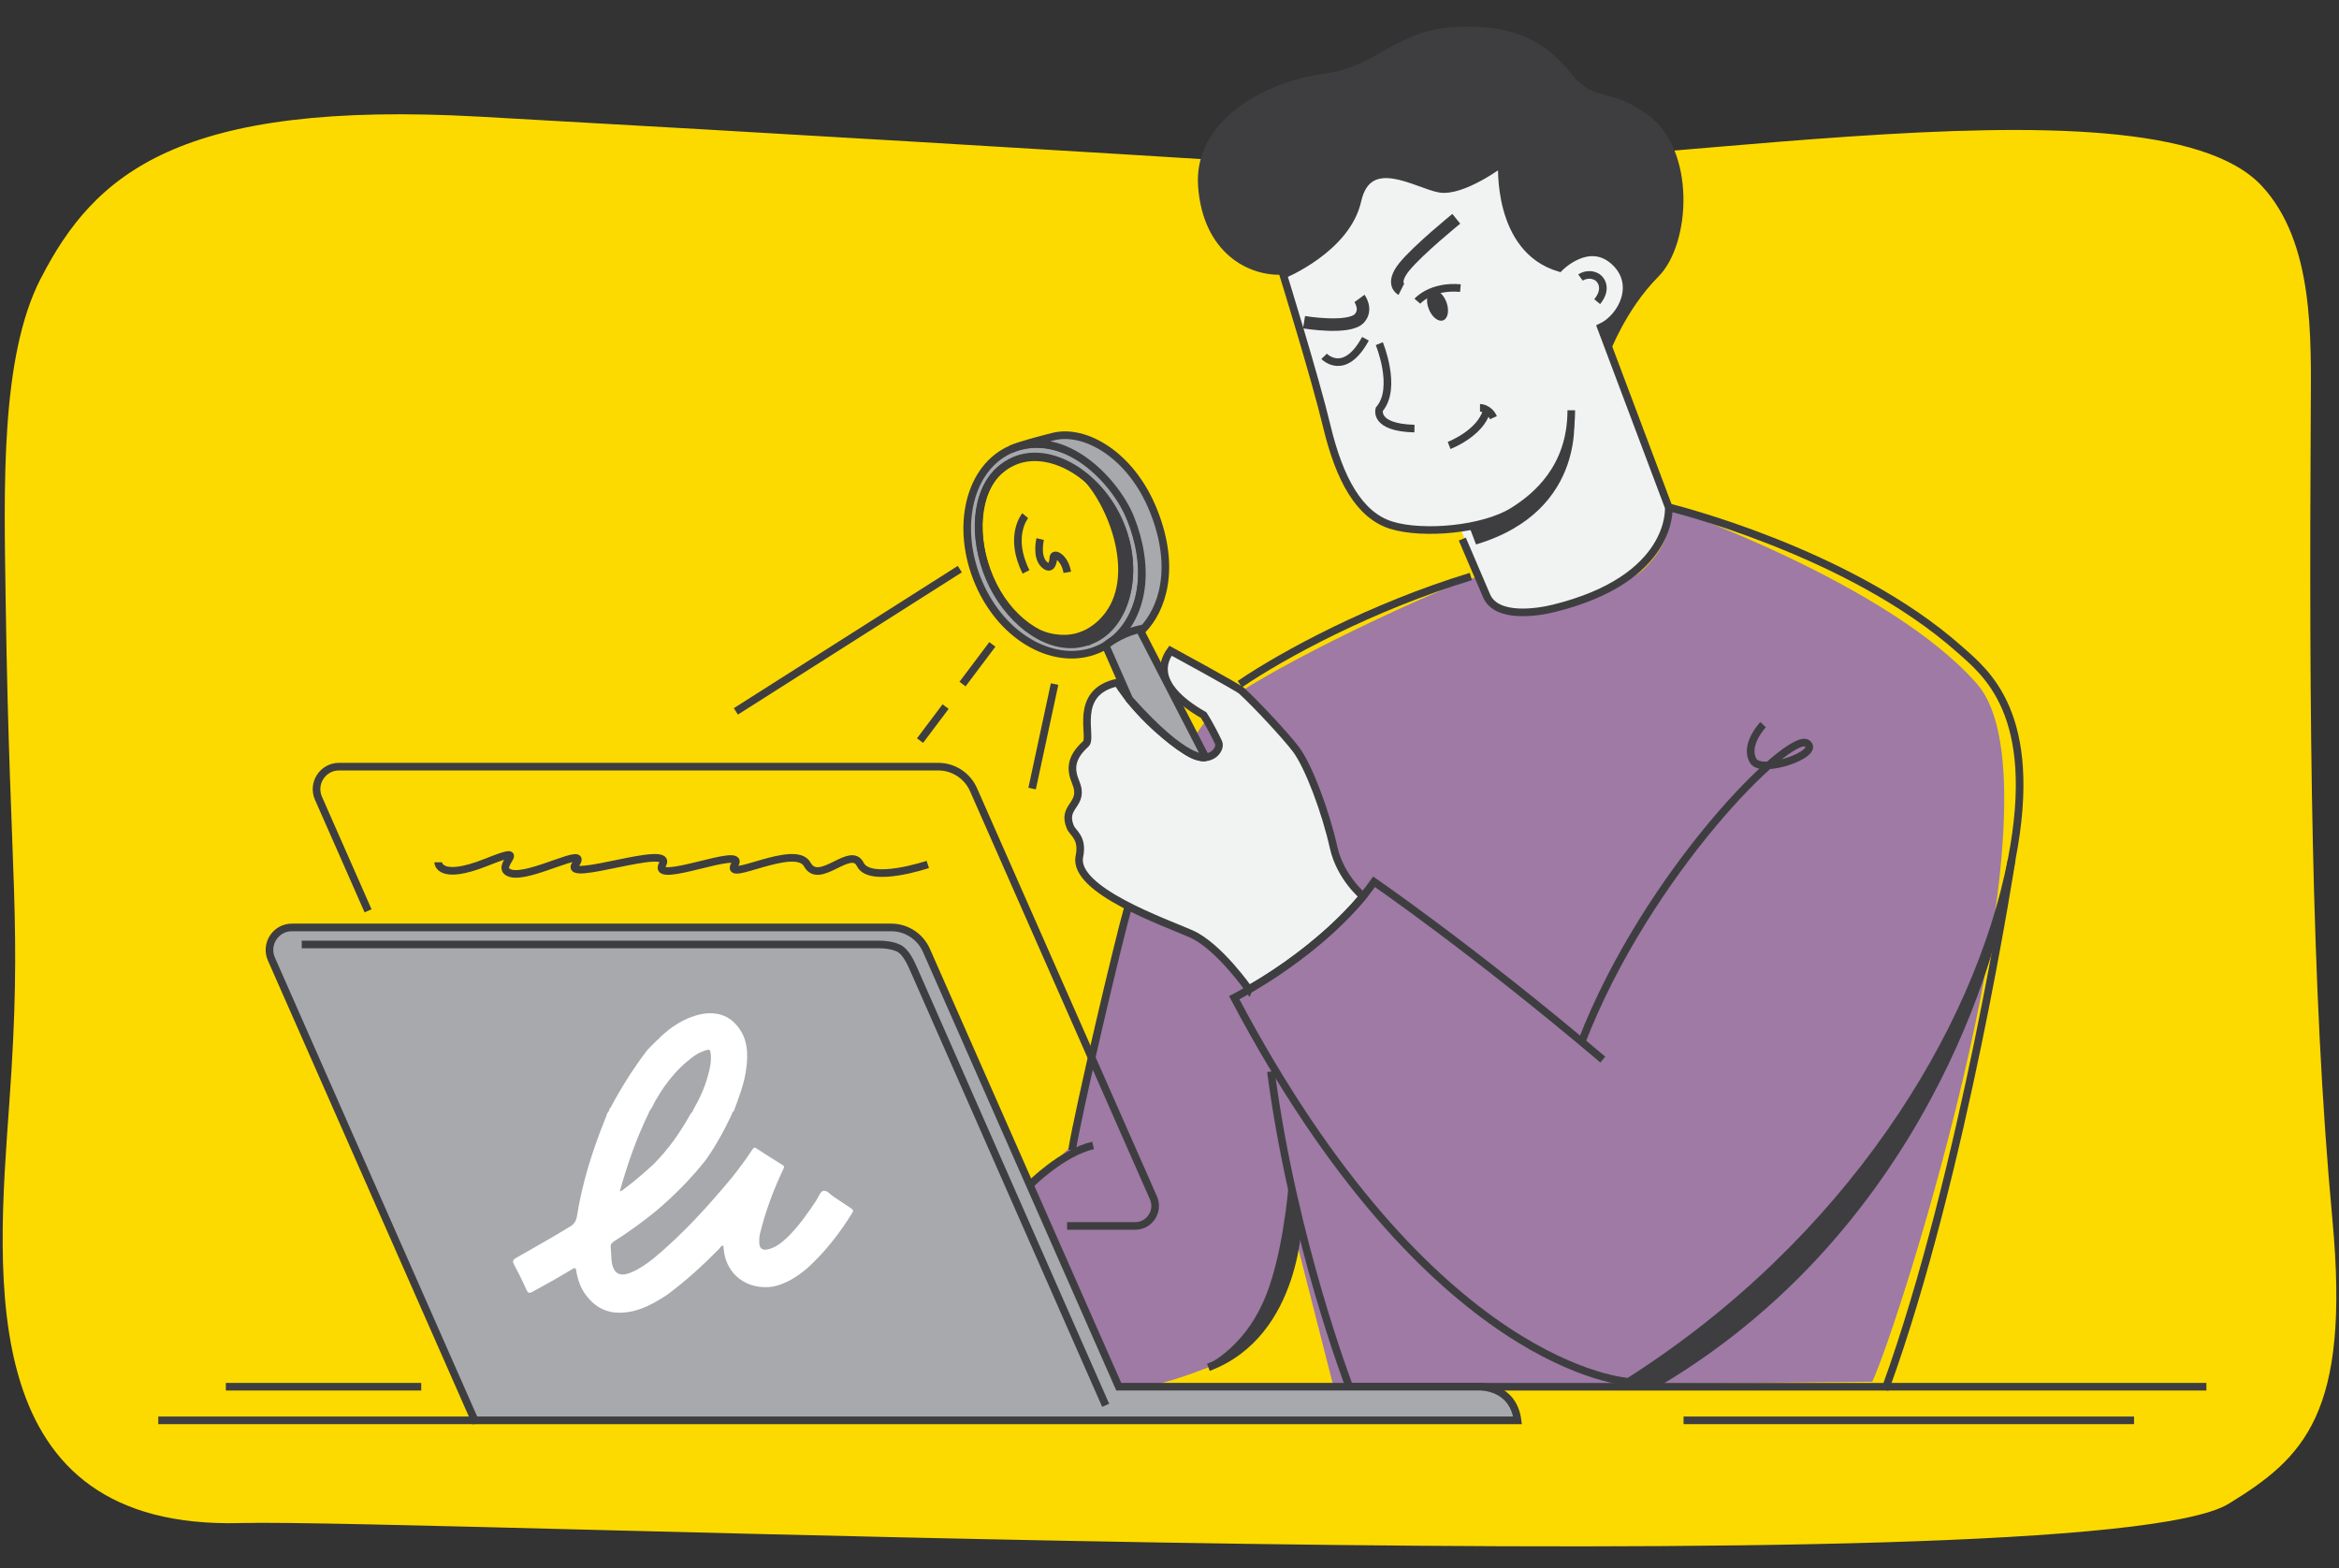
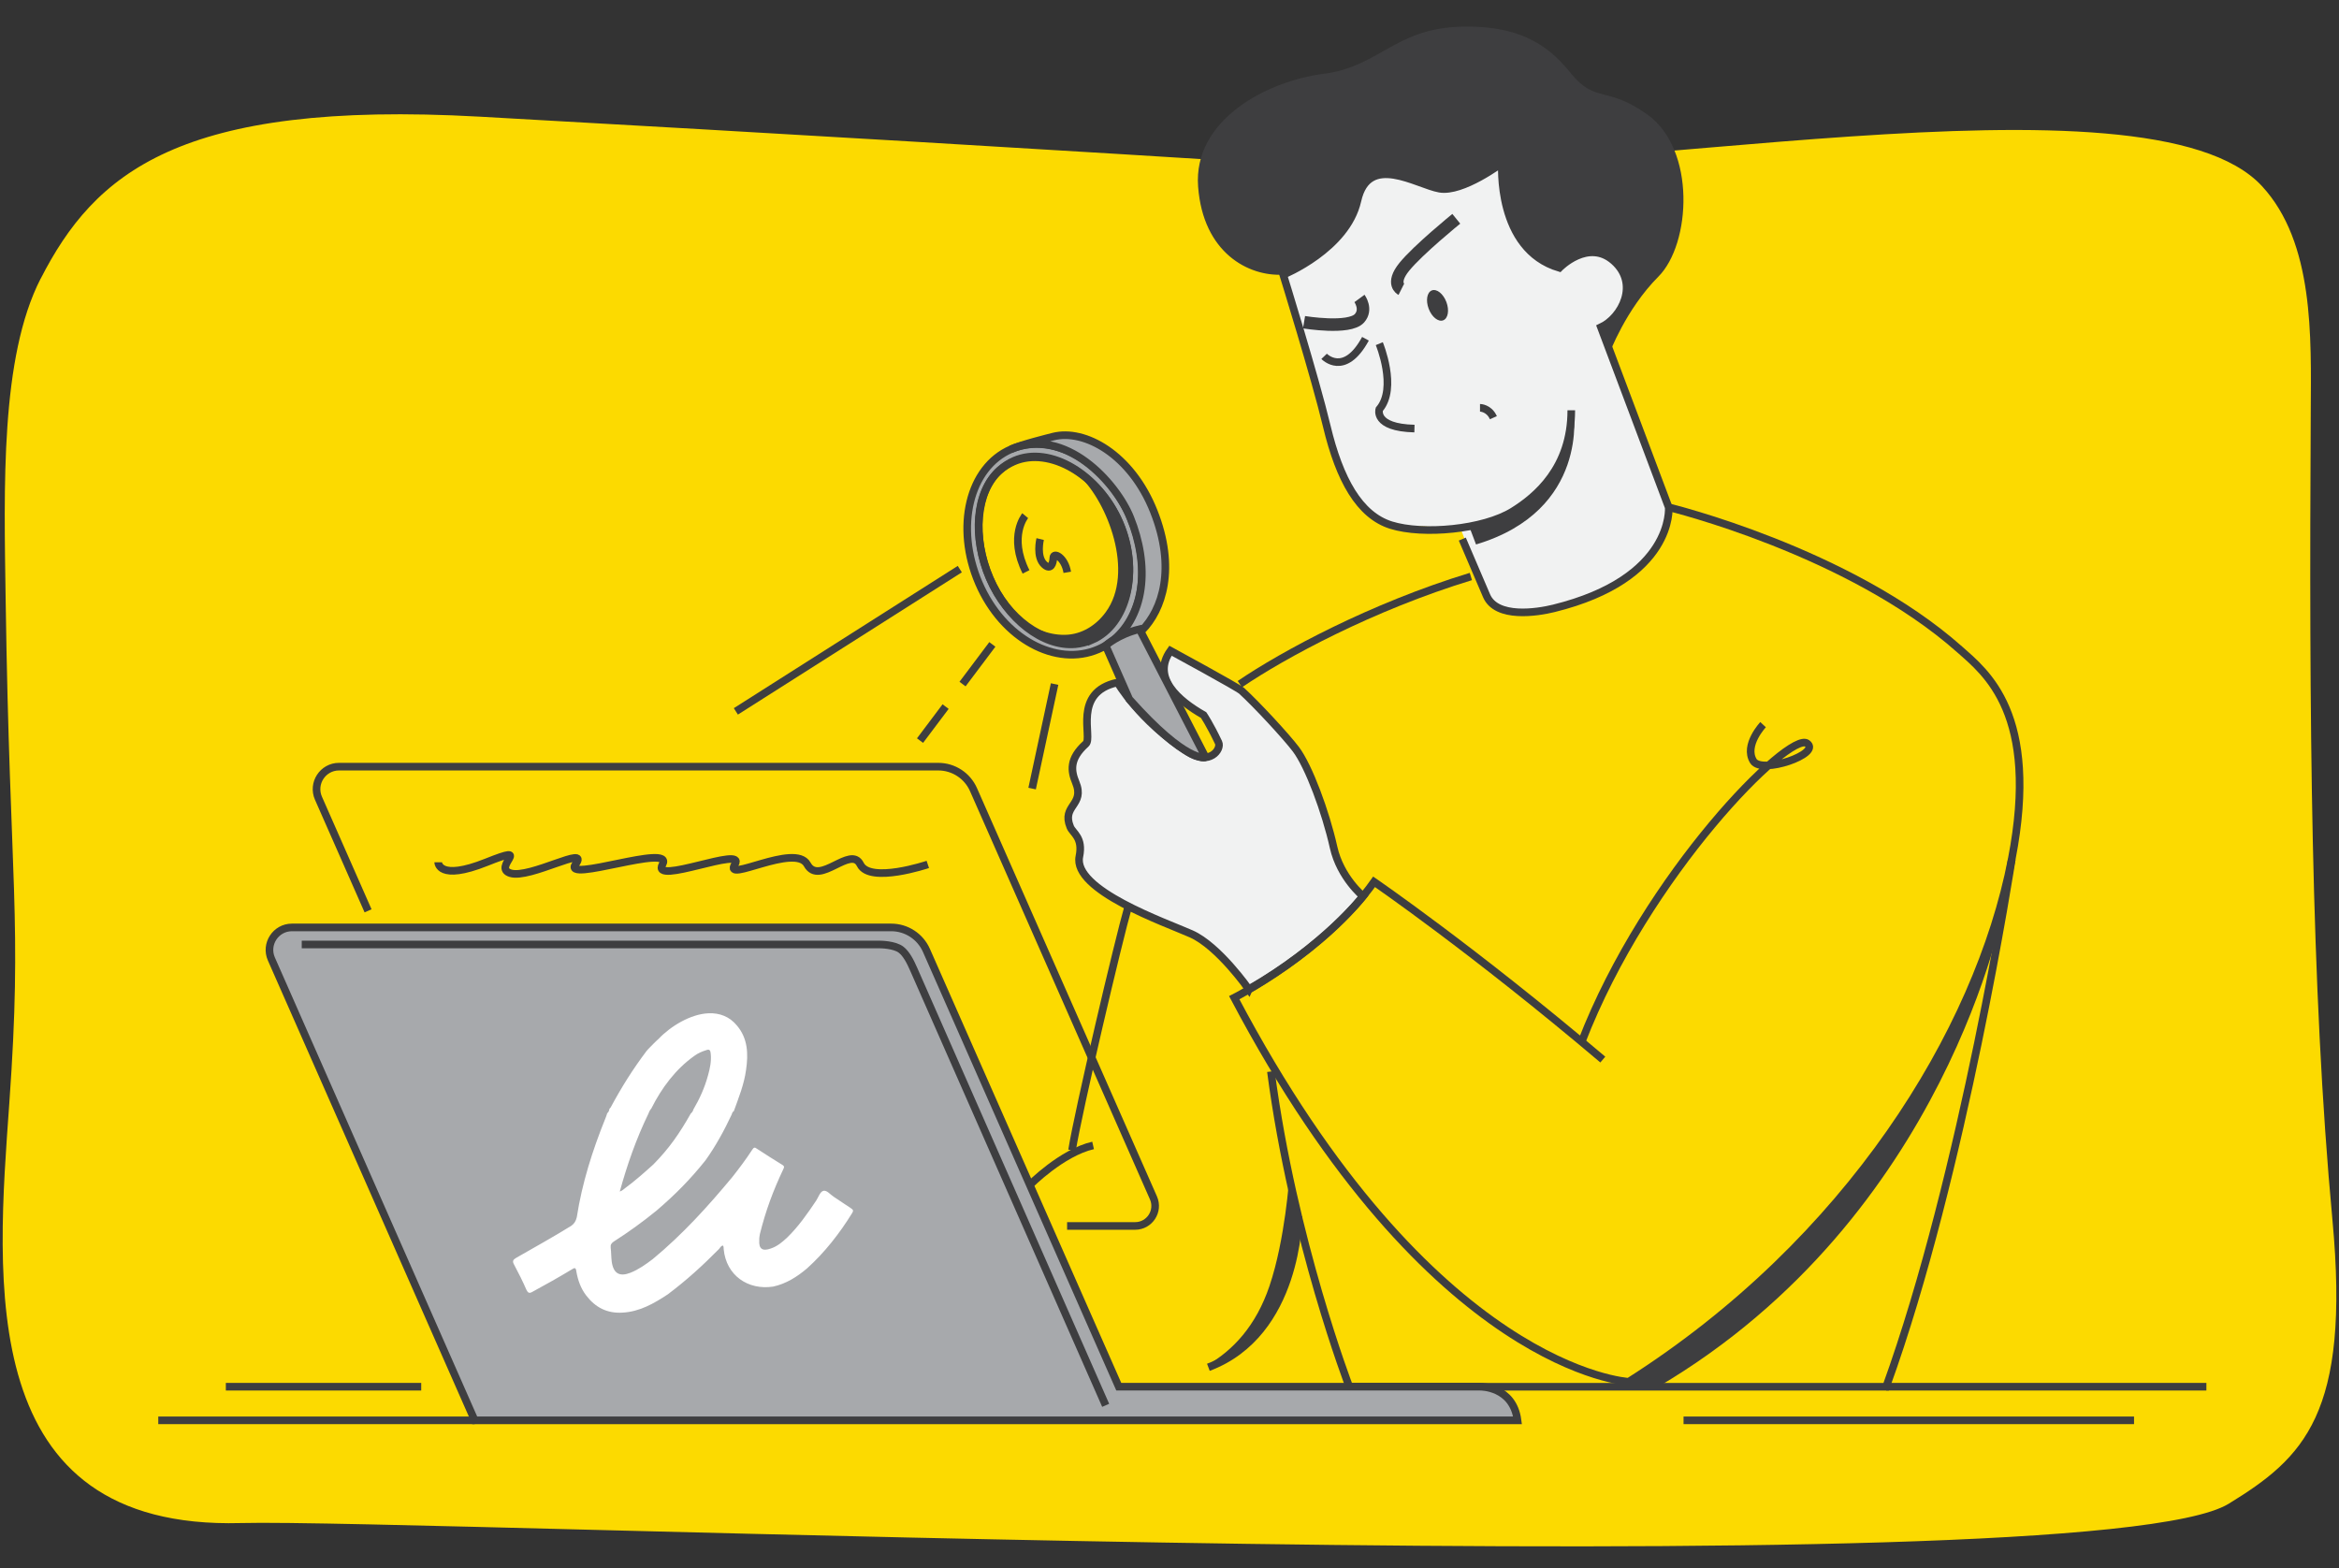
<svg xmlns="http://www.w3.org/2000/svg" width="440" height="295" viewBox="0 0 440 295" fill="none">
  <rect x="0" y="0" width="440" height="295" fill="#333333" stroke="none" />
  <g clip-path="url(#clip0_4399_34224)">
    <path d="M7.655 52.418C17.747 32.736 33.519 18.776 90.251 21.948C146.983 25.121 197.963 28.161 248.707 31.334C299.452 34.507 404.053 11.847 425.495 34.998C435.351 45.642 434.757 63.431 434.686 77.422C434.368 134.379 434.686 185.737 438.769 229.533C442.178 266.061 433.324 274.259 419.251 282.887C392.886 299.048 77.856 285.64 45.309 286.52C-4.831 287.882 -0.625 240.873 1.75 207.558C4.247 172.565 1.852 167.069 1.064 112.937C0.757 91.597 0.04 67.248 7.645 52.418H7.655Z" fill="#FCDA00" />
-     <path d="M313.923 95.435C313.923 95.435 355.63 109.907 371.934 128.698C389.293 148.697 357.124 249.644 352.191 259.94L250.855 260.882L242.053 226.319C242.053 226.319 241.296 251.742 227.315 257.228C213.334 262.714 210.468 260.882 210.468 260.882L193.734 222.91C193.734 222.91 196.58 220.198 201.666 215.48L212.249 170.498C212.249 170.498 219.434 141.389 229.331 133.038C238.266 125.495 273.321 109.457 278.131 108.454C278.131 108.454 278.643 118.033 293.279 114.175C297.516 113.059 306.574 109.62 309.204 107.072C315.632 100.829 313.933 95.435 313.933 95.435H313.923Z" fill="#9E7AA5" />
    <path d="M234.922 186.352C234.922 186.352 229.252 178.225 224.093 175.933C219.262 173.783 201.751 167.714 203.05 161.358C203.777 157.796 201.812 157.008 201.331 155.821C199.642 151.727 204.156 151.758 202.365 147.439C201.474 145.3 201.106 143.017 204.268 140.172C205.609 138.964 201.658 130.469 210.225 128.637C210.225 128.637 214.278 135.73 223.346 141.656C227.553 144.409 229.825 141.185 229.221 139.926C227.573 136.457 226.417 134.768 226.417 134.768C221.678 132.066 216.571 127.716 220.184 122.66C220.184 122.66 232.824 129.528 233.571 130.203C236.385 132.772 241.922 138.749 243.765 141.185C246.19 144.399 249.373 152.965 250.868 159.659C252.137 165.339 256.415 168.85 256.415 168.85C256.415 168.85 249.138 178.194 234.932 186.331L234.922 186.352Z" fill="#F1F2F2" />
    <path d="M261.694 98.782C255.738 96.919 251.992 90.225 249.586 80.165C247.417 71.076 241.398 51.681 241.398 51.681C241.398 51.681 253.312 46.84 255.359 37.721C257.406 28.601 266.535 34.742 270.814 35.489C275.092 36.236 282.543 30.648 282.543 30.648C282.543 30.648 281.427 46.85 293.341 50.381C293.341 50.381 298.745 44.793 303.586 49.081C308.427 53.37 305.09 59.725 301.16 61.558L313.913 95.445C313.913 95.445 314.998 108.843 292.266 114.441C289.154 115.209 281.509 116.396 279.646 112.067L274.713 99.314" fill="#F1F2F2" />
    <path d="M295.582 77.186C295.582 87.984 288.991 93.45 284.6 96.183C279.012 99.652 267.651 100.655 261.694 98.792C255.738 96.93 251.992 90.236 249.586 80.175C247.417 71.087 241.398 51.691 241.398 51.691C241.398 51.691 253.312 46.85 255.359 37.731C257.406 28.612 266.535 34.753 270.814 35.5C275.092 36.247 282.543 30.659 282.543 30.659C282.543 30.659 281.427 46.861 293.341 50.392C293.341 50.392 298.745 44.803 303.586 49.092C308.427 53.38 305.09 59.736 301.16 61.568L313.913 95.456C313.913 95.456 314.998 108.853 292.266 114.452C289.154 115.219 281.509 116.407 279.646 112.077L275.081 101.413" stroke="#3E3E40" stroke-width="1.433" stroke-miterlimit="10" />
    <path d="M295.582 13.873C292 9.482 287.015 4.651 274.723 5.02C262.431 5.388 259.402 12.553 249.075 13.873C238.154 15.265 224.45 22.624 225.381 35.1C226.312 47.577 234.879 52.049 241.399 51.67C241.399 51.67 253.486 46.911 255.359 37.71C257.038 29.522 265.502 33.903 268.153 34.691C270.803 35.479 274.16 36.594 282.543 30.638C282.543 30.638 281.089 46.41 293.341 50.371C293.341 50.371 298.366 44.782 303.586 49.071C303.586 49.071 309.686 54.577 301.16 61.547L302.726 66.552C302.726 66.552 305.817 58.2 311.958 52.049C318.099 45.908 319.092 28.089 309.87 21.529C302.214 16.084 300.126 19.451 295.572 13.873H295.582Z" fill="#3E3E40" />
    <path d="M245.309 60.616C245.309 60.616 253.814 62.029 255.738 59.869C257.232 58.191 255.738 56.144 255.738 56.144" stroke="#3E3E40" stroke-width="2.354" stroke-miterlimit="10" />
    <path d="M263.611 54.424C263.611 54.424 261.564 53.4 264.174 50.187C266.784 46.973 273.948 41.159 273.948 41.159" stroke="#3E3E40" stroke-width="2.354" stroke-miterlimit="10" />
-     <path d="M266.629 56.665C266.629 56.665 269.188 53.687 274.725 54.199" stroke="#3E3E40" stroke-width="1.433" stroke-miterlimit="10" />
    <path d="M271.481 60.262C272.401 59.915 272.672 58.373 272.086 56.818C271.499 55.263 270.278 54.284 269.358 54.631C268.437 54.978 268.167 56.52 268.753 58.075C269.339 59.63 270.561 60.609 271.481 60.262Z" fill="#3E3E40" />
    <path d="M249.086 67.033C249.086 67.033 252.893 71.035 256.864 63.727" stroke="#3E3E40" stroke-width="1.433" stroke-miterlimit="10" />
    <path d="M259.466 64.649C259.466 64.649 262.915 72.99 259.466 76.992C259.466 76.992 258.351 80.441 266.078 80.625" stroke="#3E3E40" stroke-width="1.433" stroke-miterlimit="10" />
-     <path d="M272.598 83.798C272.598 83.798 278.462 81.567 279.67 77.278" stroke="#3E3E40" stroke-width="1.433" stroke-miterlimit="10" />
    <path d="M278.41 76.716C278.41 76.716 280.099 76.716 280.928 78.579" stroke="#3E3E40" stroke-width="1.433" stroke-miterlimit="10" />
-     <path d="M297.312 52.213C297.312 52.213 298.674 51.22 300.281 52.039C301.325 52.571 302.379 54.423 300.455 56.747" stroke="#3E3E40" stroke-width="1.433" stroke-miterlimit="10" />
    <path d="M201.668 216.381C202.855 208.951 210.368 177.018 212.251 170.498" stroke="#3E3E40" stroke-width="1.433" stroke-miterlimit="10" />
    <path d="M276.692 108.454C258.023 114.144 241.412 123.141 233.234 128.698" stroke="#3E3E40" stroke-width="1.433" stroke-miterlimit="10" />
    <path d="M313.926 95.435C313.926 95.435 347.783 103.653 368.621 122.158C373.493 126.487 383.748 134.256 378.436 161.624C372.132 194.14 347.711 233.678 306.383 259.94C306.383 259.94 269.332 258.078 232.18 187.692C232.18 187.692 249.077 179.166 258.483 165.892C258.483 165.892 277.101 178.655 301.511 199.329" stroke="#3E3E40" stroke-width="1.433" stroke-miterlimit="10" />
    <path d="M297.508 196.054C309.739 164.326 336.656 137.46 339.942 139.844C342.644 141.799 331.365 145.729 329.819 143.15C328.028 140.182 331.662 136.323 331.662 136.323" stroke="#3E3E40" stroke-width="1.433" stroke-miterlimit="10" />
    <path d="M234.922 186.106C234.922 186.106 229.252 177.979 224.093 175.686C219.262 173.537 201.751 167.468 203.05 161.112C203.777 157.55 201.812 156.762 201.331 155.575C199.642 151.481 204.156 151.512 202.365 147.193C201.474 145.053 201.106 142.771 204.268 139.926C205.609 138.718 201.658 130.223 210.225 128.391C210.225 128.391 214.278 135.484 223.346 141.41C227.553 144.163 229.825 140.939 229.221 139.68C227.573 136.21 226.417 134.522 226.417 134.522C221.678 131.82 216.571 127.47 220.184 122.414C220.184 122.414 232.824 129.281 233.571 129.957C236.385 132.526 241.922 138.503 243.765 140.939C246.19 144.153 249.373 152.719 250.868 159.413C252.137 165.093 256.415 168.604 256.415 168.604C256.415 168.604 249.138 177.948 234.932 186.085L234.922 186.106Z" stroke="#3E3E40" stroke-width="1.433" stroke-miterlimit="10" />
    <path d="M212.649 97.41C208.616 88.035 200.183 82.427 192.834 83.726C191.934 83.88 191.043 84.146 190.194 84.514C182.323 87.902 179.611 99.181 184.135 109.703C188.669 120.224 198.719 125.546 206.59 122.148C207.45 121.78 208.248 121.319 208.975 120.767C214.962 116.304 216.682 106.786 212.639 97.41H212.649ZM205.403 119.835C204.389 120.265 203.335 120.531 202.271 120.633C196.191 121.166 189.487 116.458 186.192 108.812C182.896 101.167 183.428 92.58 188.003 88.537C188.802 87.831 189.723 87.237 190.726 86.807C197.46 83.911 206.713 89.315 210.582 98.311C214.45 107.308 212.127 116.949 205.403 119.845V119.835Z" fill="#A7A9AC" stroke="#3E3E40" stroke-width="1.433" stroke-miterlimit="10" />
    <path d="M214.839 118.576C210.377 119.569 208.596 121.728 208.105 121.728C215.914 116.15 216.129 106.13 212.639 97.421C210.029 90.88 200.398 80.134 190.184 84.514C192.046 83.644 197.195 82.375 198.105 82.14C204.031 80.625 212.803 85.487 217.05 96.213C221.298 106.939 218.637 114.707 214.839 118.576Z" fill="#A7A9AC" stroke="#3E3E40" stroke-width="1.433" stroke-miterlimit="10" />
    <path d="M205.404 120.388C204.391 120.818 203.336 121.084 202.272 121.186C196.192 121.718 189.489 116.458 186.193 108.812C182.897 101.167 183.542 92.416 188.117 88.373C188.915 87.667 189.837 87.073 190.84 86.643C197.574 83.747 206.714 89.315 210.583 98.311C214.452 107.308 212.128 117.502 205.404 120.398V120.388Z" stroke="#3E3E40" stroke-width="1.433" stroke-miterlimit="10" />
    <path d="M192.857 97.011C192.857 97.011 189.643 100.859 193.01 107.584" stroke="#3E3E40" stroke-width="1.433" stroke-miterlimit="10" />
    <path d="M195.672 101.412C195.672 101.412 194.833 104.81 196.501 106.253C197.668 107.267 198.108 106.039 198.149 104.923C198.19 103.807 200.298 104.841 200.769 107.666" stroke="#3E3E40" stroke-width="1.433" stroke-miterlimit="10" />
    <path d="M378.447 161.624C378.447 161.624 369.327 220.854 354.814 260.882H253.827C253.827 260.882 243.264 233.412 239.078 201.571" stroke="#3E3E40" stroke-width="1.433" stroke-miterlimit="10" />
    <path d="M54.918 174.469H167.646C170.521 174.469 173.121 176.168 174.278 178.798L210.458 260.872H278.479C278.479 260.872 284.63 260.77 285.47 267.197H89.297L51.05 180.405C49.821 177.611 51.868 174.469 54.918 174.469Z" fill="#A7A9AC" stroke="#3E3E40" stroke-width="1.433" stroke-miterlimit="10" />
    <path d="M69.239 171.348L59.905 150.161C58.677 147.367 60.724 144.225 63.774 144.225H176.501C179.377 144.225 181.977 145.924 183.133 148.554L216.98 225.347C218.075 227.834 216.253 230.628 213.531 230.628H200.737" stroke="#3E3E40" stroke-width="1.433" stroke-miterlimit="10" />
    <path d="M244.255 228.826C244.255 228.826 244.255 250.872 227.316 257.218" stroke="#3E3E40" stroke-width="1.433" stroke-miterlimit="10" />
    <path d="M354.812 260.872H415.055" stroke="#3E3E40" stroke-width="1.433" stroke-miterlimit="10" />
    <path d="M89.3 267.197H29.773" stroke="#3E3E40" stroke-width="1.433" stroke-miterlimit="10" />
    <path d="M193.734 222.911C193.734 222.911 199.722 216.841 205.627 215.48" stroke="#3E3E40" stroke-width="1.433" stroke-miterlimit="10" />
    <path d="M316.699 267.197H401.444" stroke="#3E3E40" stroke-width="1.433" stroke-miterlimit="10" />
    <path d="M79.238 260.872H42.484" stroke="#3E3E40" stroke-width="1.433" stroke-miterlimit="10" />
    <path d="M56.762 177.682H165.559C165.559 177.682 168.291 177.682 169.54 178.685C170.482 179.433 171.219 180.814 171.894 182.37L207.993 264.372" stroke="#3E3E40" stroke-width="1.433" stroke-miterlimit="10" />
    <path d="M242.536 221.447C242.536 221.447 241.778 233.115 238.81 241.917C236.262 249.46 231.902 254.055 227.102 256.809C227.102 256.809 242.137 253.155 244.265 229.072L242.536 221.457V221.447Z" fill="#3E3E40" />
    <path d="M193.879 117.634C193.879 117.634 196.683 119.507 200.378 119.426C203.551 119.354 206.232 117.583 207.993 115.178C213.509 107.666 208.269 94.453 203.152 89.632C203.152 89.632 218.443 99.406 209.518 117.031C207.102 121.8 201.33 121.442 197.523 120.05C195.332 119.241 193.879 117.645 193.879 117.645V117.634Z" fill="#3E3E40" />
    <path d="M376.972 170.498C376.972 170.498 366.266 228.837 311.929 260.882H305.461C305.461 260.882 359.89 226.688 376.972 170.498Z" fill="#3E3E40" />
    <path d="M296.013 77.278C296.013 77.278 299.032 96.039 277.662 102.425L276.352 98.966C276.352 98.966 294.171 97.656 296.003 77.278H296.013Z" fill="#3E3E40" />
    <path d="M180.553 107.062L138.426 133.826" stroke="#3E3E40" stroke-width="1.433" stroke-miterlimit="10" />
    <path d="M198.383 128.688L194.156 148.349" stroke="#3E3E40" stroke-width="1.433" stroke-miterlimit="10" />
    <path d="M212.424 131.523L207.992 121.452C207.992 121.452 210.275 119.343 214.358 118.361L226.794 142.474C226.794 142.474 223.283 143.733 212.424 131.523Z" fill="#A7A9AC" stroke="#3E3E40" stroke-width="1.433" stroke-miterlimit="10" />
    <path d="M137.671 209.606C136.258 212.625 134.631 215.613 132.707 218.295C129.81 221.918 127.037 224.712 123.506 227.742C120.947 229.83 118.214 231.805 115.441 233.576C114.99 233.893 114.826 234.149 114.878 234.722C114.99 235.582 114.959 236.462 115.082 237.393C115.41 239.594 116.566 240.228 118.603 239.43C120.159 238.806 121.489 237.854 122.82 236.841C128.429 232.194 133.116 227.015 137.722 221.478C139.052 219.8 140.363 218.049 141.519 216.269C141.795 215.839 142 215.798 142.358 216.084C143.975 217.128 145.593 218.182 147.199 219.155C147.537 219.38 147.568 219.513 147.363 219.922C145.398 224.088 144.047 227.742 142.942 232.163C142.88 232.542 142.809 232.921 142.829 233.361C142.727 234.927 143.423 235.438 144.989 234.876C146.217 234.466 147.148 233.678 148.069 232.818C150.198 230.751 151.877 228.335 153.545 225.848C153.985 225.163 154.282 224.149 154.917 224.016C155.551 223.883 156.165 224.702 156.841 225.142C157.946 225.859 158.98 226.596 160.095 227.312C160.525 227.588 160.566 227.793 160.29 228.223C157.946 232.02 155.131 235.633 151.805 238.622C149.942 240.198 147.875 241.518 145.419 242.04C140.731 242.746 136.617 239.962 136.136 235.009C136.095 234.794 136.187 234.558 135.982 234.302C135.634 234.374 135.48 234.702 135.245 234.978C132.113 238.14 129.166 240.832 125.624 243.493C122.994 245.233 120.312 246.758 117.119 246.932C114.223 247.116 112.002 245.97 110.272 243.708C109.259 242.388 108.696 240.822 108.409 239.123C108.317 238.335 107.99 238.55 107.601 238.785C105.134 240.269 102.647 241.682 100.15 243.023C99.566 243.371 99.31 243.207 99.044 242.675C98.338 241.068 97.55 239.471 96.701 237.895C96.342 237.24 96.506 236.984 97.089 236.636C100.549 234.65 104.029 232.726 107.457 230.608C108.03 230.188 108.307 229.768 108.501 228.99C109.484 222.614 111.459 216.402 113.854 210.465C114.008 210.138 114.09 209.831 114.223 209.432C114.468 209.227 114.622 208.91 114.632 208.613C114.683 208.531 114.816 208.429 114.867 208.347C116.966 204.447 119.043 201.141 121.674 197.651C121.796 197.549 121.858 197.467 121.909 197.385C122.574 196.73 123.229 196.003 123.905 195.42C126.177 193.025 129.943 190.753 133.29 190.62C135.399 190.538 137.241 191.244 138.623 192.923C140.68 195.338 140.792 198.255 140.342 201.285C139.974 204.007 138.96 206.494 138.039 209.043C137.896 209.073 137.732 209.329 137.65 209.636L137.671 209.606ZM122.544 208.51C122.308 208.777 122.144 209.032 122.011 209.432C119.668 214.262 117.989 219.093 116.587 224.16C117.068 223.986 117.365 223.699 117.621 223.494C119.463 222.143 121.182 220.608 122.902 219.063C125.911 216.002 127.815 213.239 129.943 209.483C130.189 209.278 130.363 209.022 130.435 208.715C131.622 206.699 132.564 204.591 133.178 202.339C133.556 201.008 133.843 199.627 133.7 198.265C133.648 197.692 133.556 197.273 132.819 197.569C132.062 197.805 131.325 198.112 130.629 198.624C127.057 201.152 124.447 204.713 122.544 208.49V208.51Z" fill="white" />
    <path d="M177.881 132.926L173.07 139.323" stroke="#3E3E40" stroke-width="1.433" stroke-miterlimit="10" />
    <path d="M186.675 121.227L181.066 128.688" stroke="#3E3E40" stroke-width="1.433" stroke-miterlimit="10" />
    <path d="M82.43 162.208C82.43 162.208 82.43 165.841 91.508 162.208C100.586 158.574 92.419 163.17 96.042 164.275C99.665 165.38 111.016 158.82 108.293 162.556C105.571 166.291 126.9 158.492 124.628 162.617C122.356 166.742 140.513 158.943 138.241 162.617C135.968 166.291 149.581 158.492 151.853 162.617C154.125 166.742 160.02 158.943 161.832 162.617C163.644 166.291 174.534 162.617 174.534 162.617" stroke="#3E3E40" stroke-width="1.433" stroke-miterlimit="10" />
  </g>
  <defs>
    <clipPath id="clip0_4399_34224">
      <rect width="439" height="295" fill="white" transform="translate(0.5)" />
    </clipPath>
  </defs>
</svg>